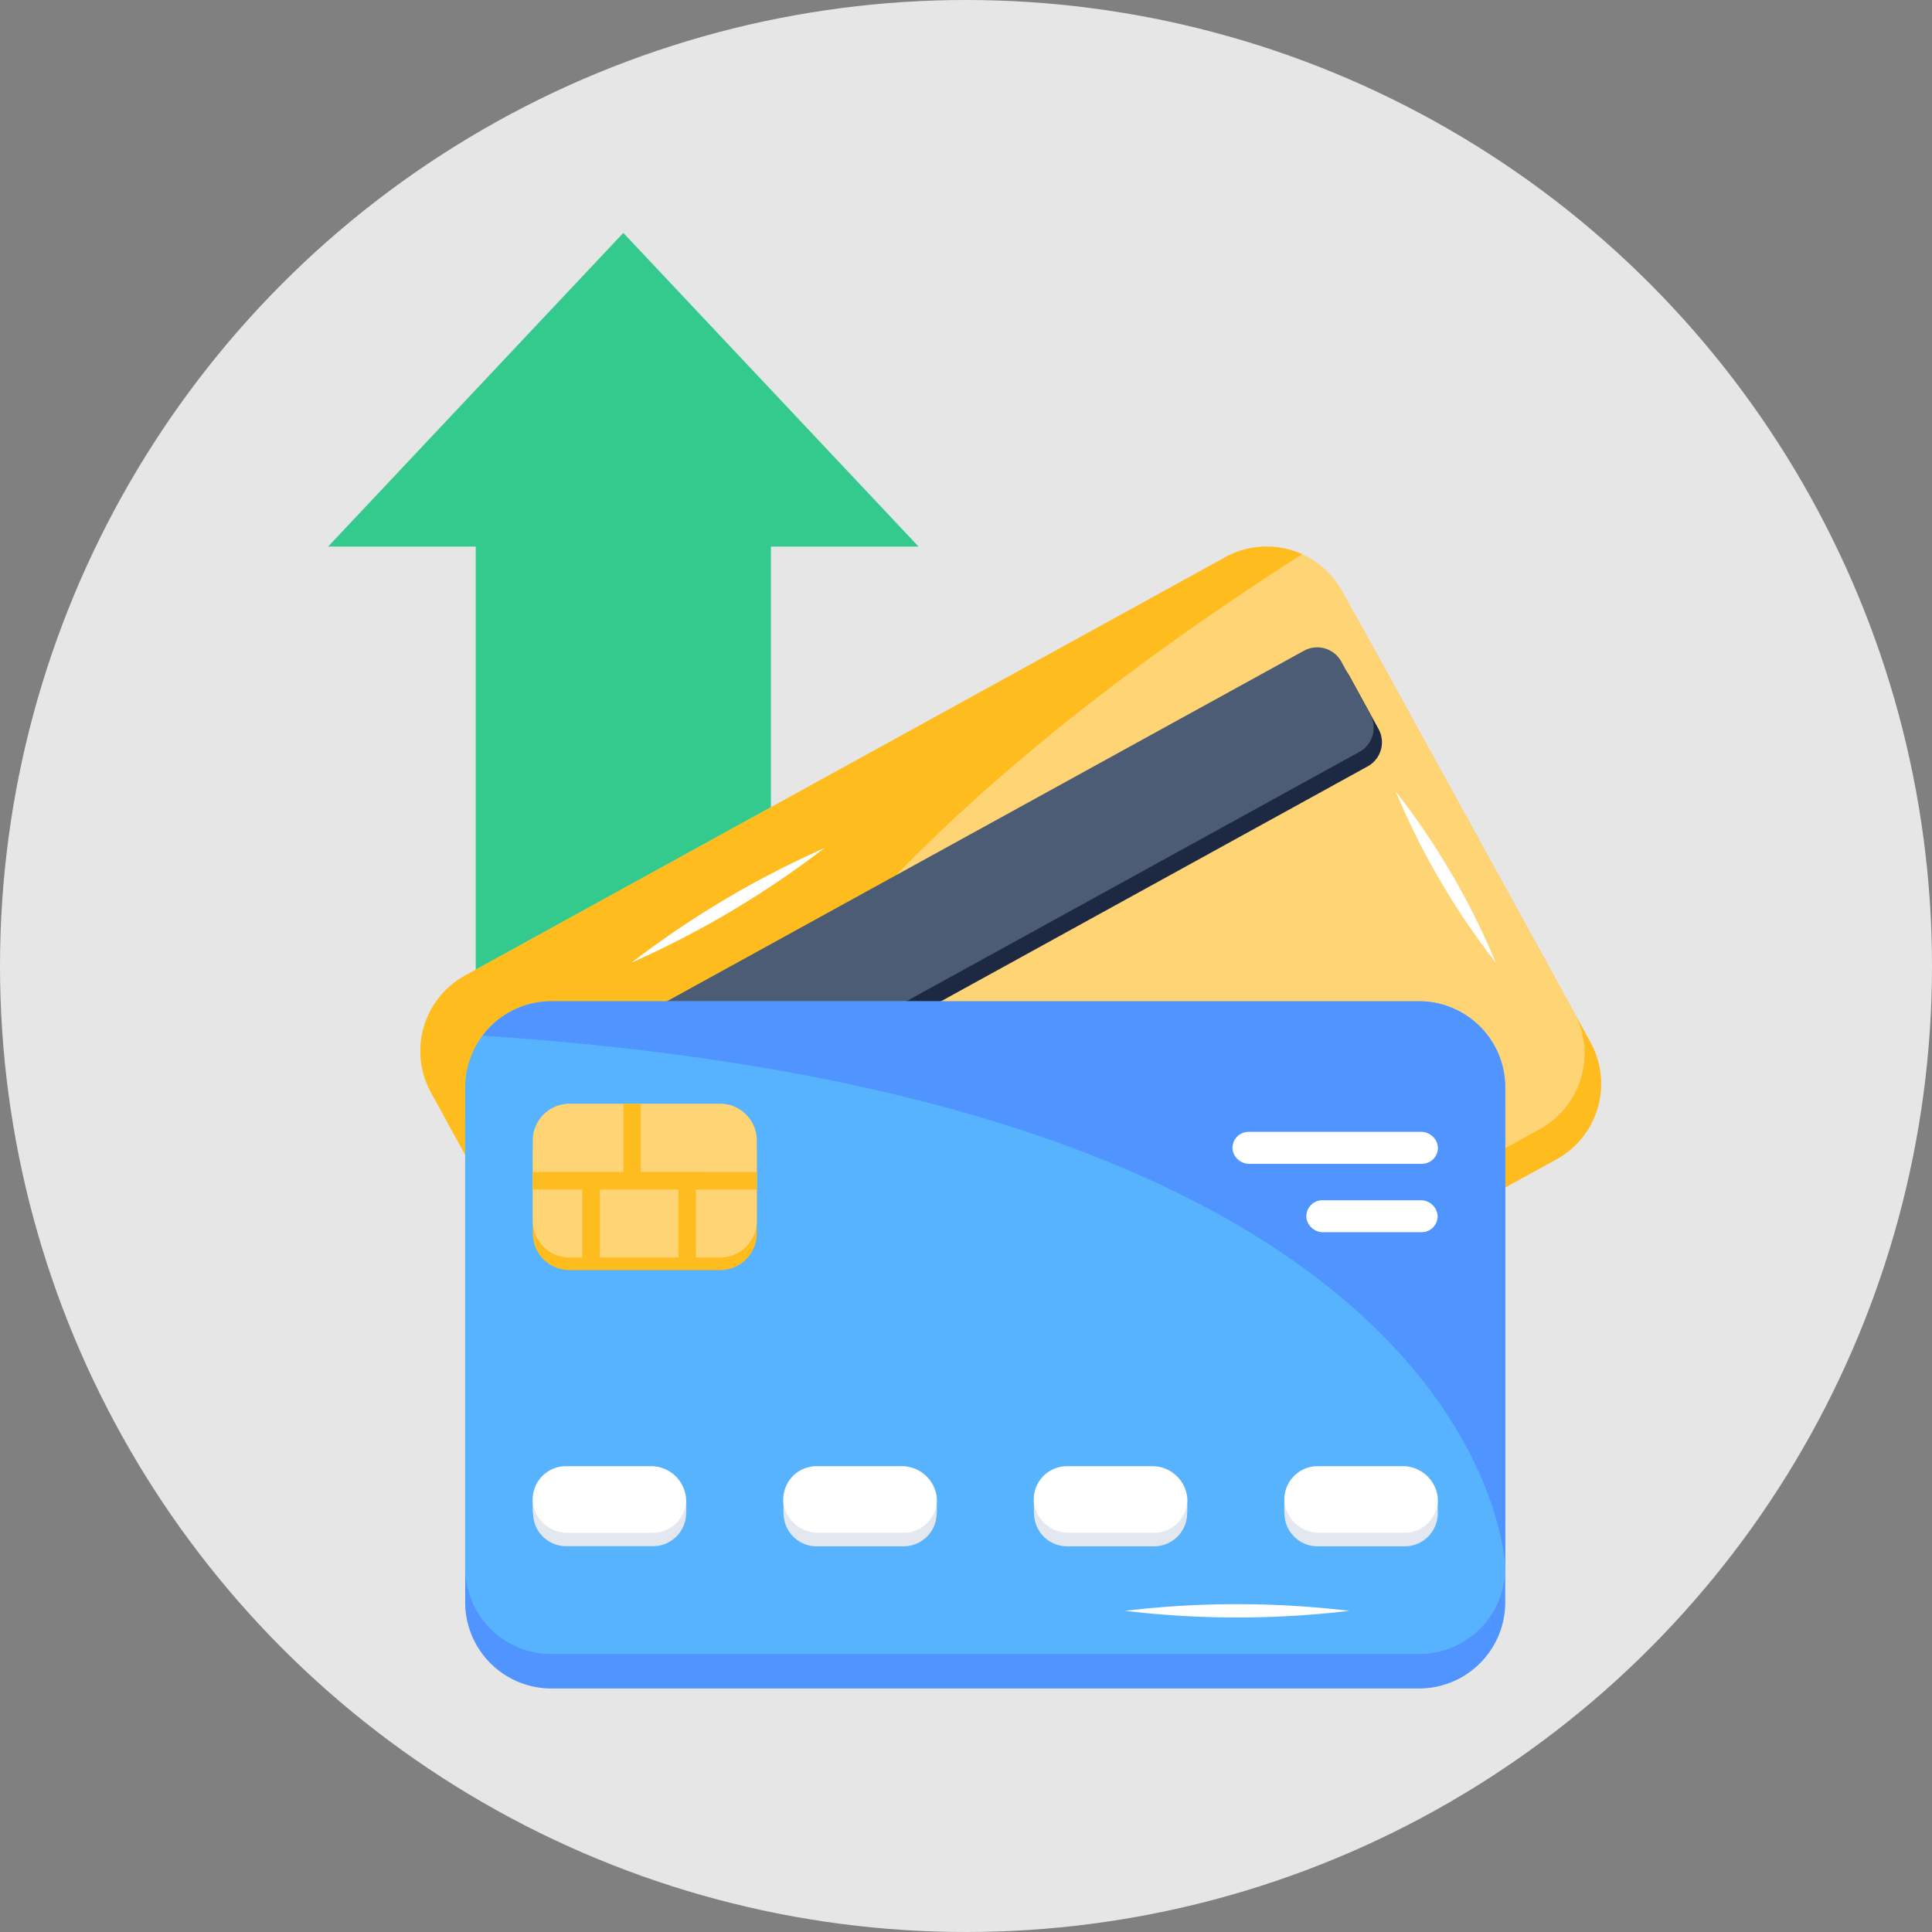
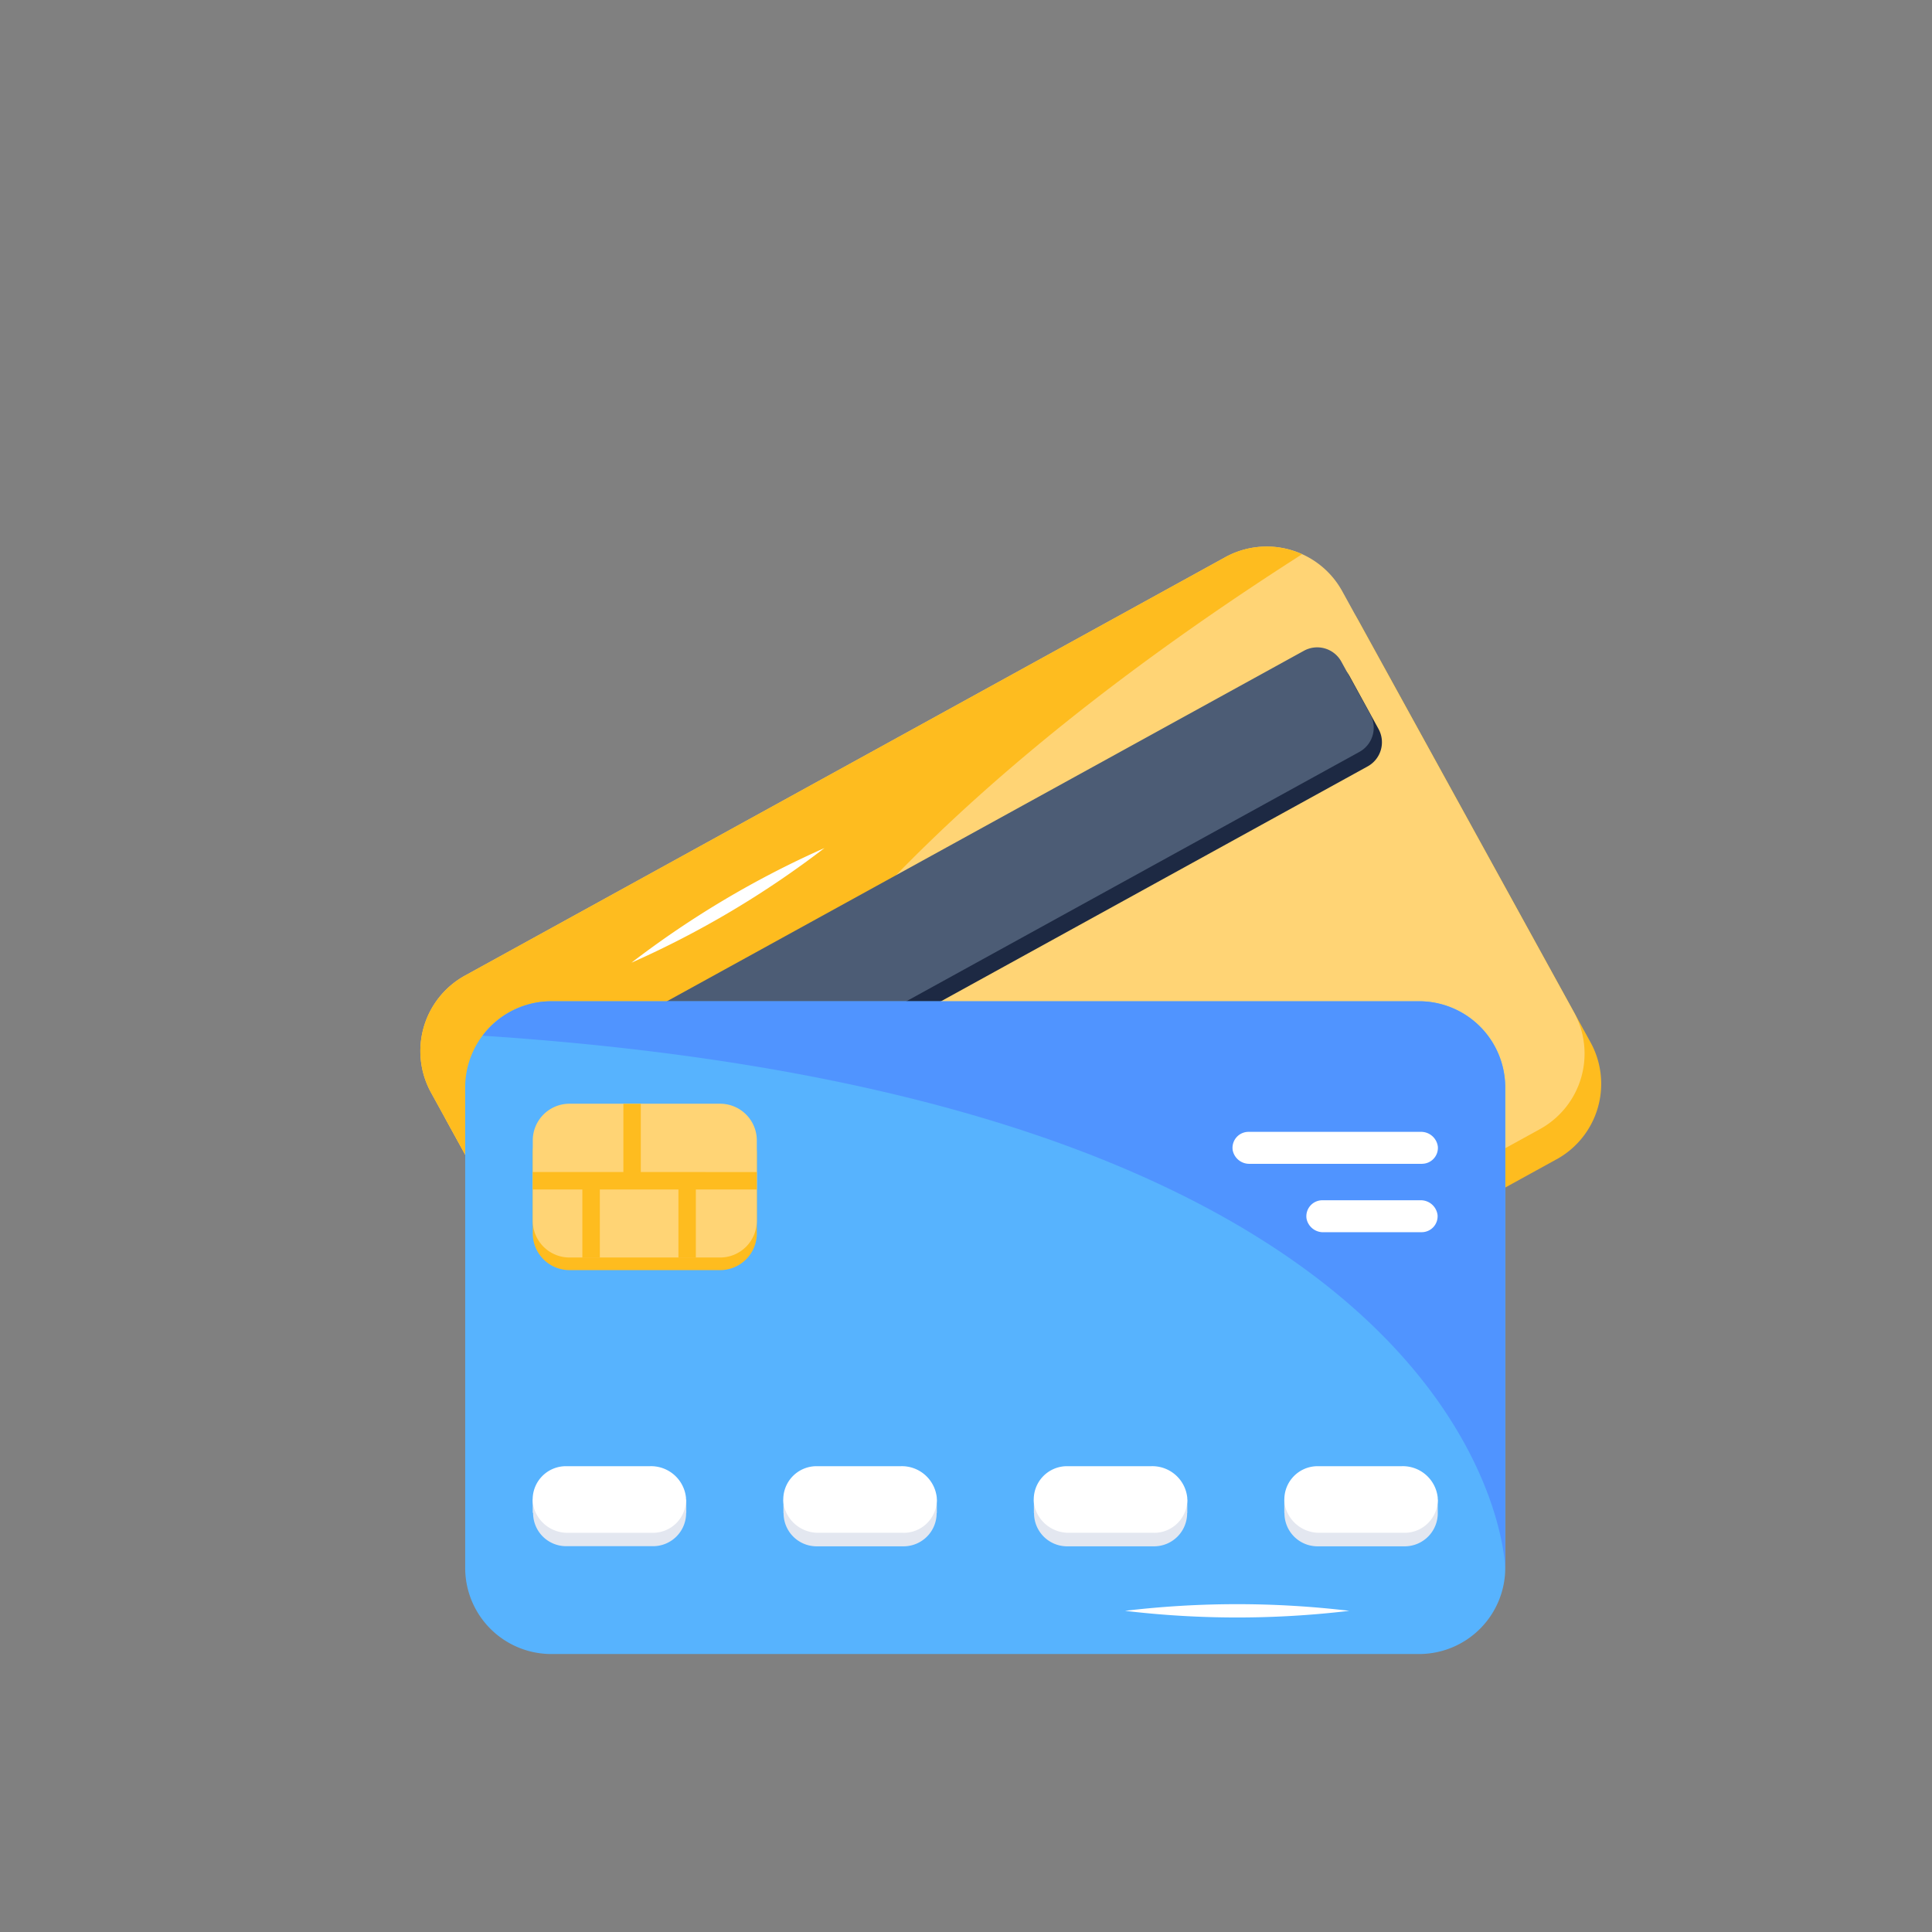
<svg xmlns="http://www.w3.org/2000/svg" width="59" height="59" viewBox="0 0 59 59">
  <rect x="0" y="0" width="59" height="59" fill="#808080" stroke="none" />
  <g id="Group_7" data-name="Group 7" transform="translate(-170 -525)">
-     <circle id="Ellipse_6" data-name="Ellipse 6" cx="29.5" cy="29.5" r="29.5" transform="translate(170 525)" fill="#fff" opacity="0.8" />
    <g id="Group_60408" data-name="Group 60408" transform="translate(180.02 532.112)">
-       <path id="Path_101507" data-name="Path 101507" d="M39.015,2,30,11.579h4.508V32.426h9.015V11.579h4.508Z" transform="translate(-30 -2)" fill="#34ca8d" />
      <g id="_x35_" transform="translate(2.816 9.578)">
        <g id="Group_60401" data-name="Group 60401" transform="translate(0 0)">
          <g id="Group_60357" data-name="Group 60357">
            <g id="Group_60347" data-name="Group 60347" transform="translate(0.508 0.921)">
              <g id="Group_60346" data-name="Group 60346" transform="translate(0 0)">
                <path id="Path_101483" data-name="Path 101483" d="M37.091,22.48,13.874,35.258A2.631,2.631,0,0,1,10.3,34.221L3.226,21.366a2.631,2.631,0,0,1,1.036-3.573L27.478,5.016a2.631,2.631,0,0,1,3.574,1.036l7.075,12.856a2.631,2.631,0,0,1-1.036,3.573Z" transform="translate(-2.899 -4.689)" fill="#febc1f" />
              </g>
            </g>
            <g id="Group_60349" data-name="Group 60349" transform="translate(0.001)">
              <g id="Group_60348" data-name="Group 60348" transform="translate(0)">
                <path id="Path_101484" data-name="Path 101484" d="M36.191,20.845,12.974,33.623A2.631,2.631,0,0,1,9.4,32.586L2.327,19.731a2.631,2.631,0,0,1,1.035-3.574L26.578,3.381a2.631,2.631,0,0,1,3.574,1.036l7.075,12.855a2.631,2.631,0,0,1-1.036,3.573Z" transform="translate(-2 -3.054)" fill="#ffd475" />
              </g>
            </g>
            <g id="Group_60352" data-name="Group 60352" transform="translate(0 0.002)">
              <g id="Group_60351" data-name="Group 60351" transform="translate(0 0)">
                <g id="Group_60350" data-name="Group 60350">
                  <path id="Path_101485" data-name="Path 101485" d="M26.578,3.382,3.361,16.158a2.631,2.631,0,0,0-1.036,3.574L9.4,32.588S2.808,19.98,28.926,3.29a2.624,2.624,0,0,0-2.348.091Z" transform="translate(-1.998 -3.057)" fill="#febc1f" />
                </g>
              </g>
            </g>
            <g id="Group_60354" data-name="Group 60354" transform="translate(2.303 3.527)">
              <g id="Group_60353" data-name="Group 60353" transform="translate(0 0)">
                <path id="Path_101486" data-name="Path 101486" d="M6.189,24.04l.885,1.614a.841.841,0,0,0,1.142.332L32.712,12.5a.841.841,0,0,0,.332-1.142l-.885-1.614a.841.841,0,0,0-1.144-.329L6.521,22.9a.841.841,0,0,0-.332,1.142Z" transform="translate(-6.085 -9.313)" fill="#1d2943" />
              </g>
            </g>
            <g id="Group_60356" data-name="Group 60356" transform="translate(2.056 3.079)">
              <g id="Group_60355" data-name="Group 60355" transform="translate(0 0)">
                <path id="Path_101487" data-name="Path 101487" d="M5.751,23.246l.885,1.614a.841.841,0,0,0,1.142.332L32.27,11.711a.841.841,0,0,0,.332-1.142l-.885-1.614a.841.841,0,0,0-1.142-.332L6.083,22.1a.841.841,0,0,0-.332,1.142Z" transform="translate(-5.647 -8.519)" fill="#4c5c75" />
              </g>
            </g>
          </g>
          <g id="Group_60359" data-name="Group 60359" transform="translate(1.37 14.938)">
            <g id="Group_60358" data-name="Group 60358" transform="translate(0 0)">
-               <path id="Path_101488" data-name="Path 101488" d="M33.561,49.5H7.061A2.631,2.631,0,0,1,4.43,46.87V32.2a2.631,2.631,0,0,1,2.631-2.631h26.5A2.631,2.631,0,0,1,36.192,32.2V46.87A2.631,2.631,0,0,1,33.561,49.5Z" transform="translate(-4.43 -29.565)" fill="#5094ff" />
-             </g>
+               </g>
          </g>
          <g id="Group_60361" data-name="Group 60361" transform="translate(1.37 13.887)">
            <g id="Group_60360" data-name="Group 60360" transform="translate(0 0)">
              <path id="Path_101489" data-name="Path 101489" d="M7.061,47.634h26.5A2.631,2.631,0,0,0,36.192,45V30.33a2.631,2.631,0,0,0-2.631-2.63H7.061A2.631,2.631,0,0,0,4.43,30.33V45A2.631,2.631,0,0,0,7.061,47.634Z" transform="translate(-4.43 -27.7)" fill="#57b3fe" />
            </g>
          </g>
          <g id="Group_60364" data-name="Group 60364" transform="translate(1.901 13.887)">
            <g id="Group_60363" data-name="Group 60363" transform="translate(0 0)">
              <g id="Group_60362" data-name="Group 60362">
                <path id="Path_101490" data-name="Path 101490" d="M7.471,27.7h26.5A2.631,2.631,0,0,1,36.6,30.331V45S36.3,30.779,5.371,28.751A2.624,2.624,0,0,1,7.471,27.7Z" transform="translate(-5.371 -27.7)" fill="#5094ff" />
              </g>
            </g>
          </g>
          <g id="Group_60385" data-name="Group 60385" transform="translate(3.432 28.085)">
            <g id="Group_60369" data-name="Group 60369" transform="translate(22.947 0.001)">
              <g id="Group_60366" data-name="Group 60366" transform="translate(0 0.348)">
                <g id="Group_60365" data-name="Group 60365" transform="translate(0 0)">
                  <path id="Path_101491" data-name="Path 101491" d="M53.508,54.187V54.6h0a1.01,1.01,0,0,1-1,1.016H49.826a1.01,1.01,0,0,1-1-1.016h-.005v-.408h.068a1.123,1.123,0,0,1,1.038-.669h2.484a1.123,1.123,0,0,1,1.038.669Z" transform="translate(-48.816 -53.518)" fill="#e3e7f0" />
                </g>
              </g>
              <g id="Group_60368" data-name="Group 60368" transform="translate(0.003 0)">
                <g id="Group_60367" data-name="Group 60367">
                  <path id="Path_101492" data-name="Path 101492" d="M52.5,54.933h-2.58a1.071,1.071,0,0,1-1.084-.867A1.016,1.016,0,0,1,49.838,52.9h2.57a1.073,1.073,0,0,1,1.1.952,1.013,1.013,0,0,1-1.01,1.082Z" transform="translate(-48.821 -52.901)" fill="#fff" />
                </g>
              </g>
            </g>
            <g id="Group_60374" data-name="Group 60374" transform="translate(15.3 0.001)">
              <g id="Group_60371" data-name="Group 60371" transform="translate(0 0.348)">
                <g id="Group_60370" data-name="Group 60370" transform="translate(0 0)">
                  <path id="Path_101493" data-name="Path 101493" d="M39.932,54.187V54.6h-.005a1.01,1.01,0,0,1-1,1.016H36.252a1.01,1.01,0,0,1-1-1.016h-.005v-.408h.068a1.123,1.123,0,0,1,1.038-.669h2.481a1.123,1.123,0,0,1,1.038.669Z" transform="translate(-35.242 -53.518)" fill="#e3e7f0" />
                </g>
              </g>
              <g id="Group_60373" data-name="Group 60373" transform="translate(0.001 0)">
                <g id="Group_60372" data-name="Group 60372" transform="translate(0)">
                  <path id="Path_101494" data-name="Path 101494" d="M38.919,54.933h-2.58a1.071,1.071,0,0,1-1.084-.867A1.016,1.016,0,0,1,36.261,52.9h2.57a1.073,1.073,0,0,1,1.1.953,1.013,1.013,0,0,1-1.01,1.082Z" transform="translate(-35.244 -52.901)" fill="#fff" />
                </g>
              </g>
            </g>
            <g id="Group_60379" data-name="Group 60379" transform="translate(7.651 0.001)">
              <g id="Group_60376" data-name="Group 60376" transform="translate(0 0.348)">
                <g id="Group_60375" data-name="Group 60375" transform="translate(0 0)">
                  <path id="Path_101495" data-name="Path 101495" d="M26.356,54.187V54.6H26.35a1.01,1.01,0,0,1-1,1.016H22.676a1.01,1.01,0,0,1-1-1.016h-.005v-.408h.068a1.123,1.123,0,0,1,1.038-.669h2.484a1.123,1.123,0,0,1,1.038.669Z" transform="translate(-21.666 -53.518)" fill="#e3e7f0" />
                </g>
              </g>
              <g id="Group_60378" data-name="Group 60378" transform="translate(0.001 0)">
                <g id="Group_60377" data-name="Group 60377" transform="translate(0)">
                  <path id="Path_101496" data-name="Path 101496" d="M25.343,54.933h-2.58a1.071,1.071,0,0,1-1.084-.867A1.016,1.016,0,0,1,22.685,52.9h2.57a1.073,1.073,0,0,1,1.1.953,1.013,1.013,0,0,1-1.01,1.082Z" transform="translate(-21.668 -52.901)" fill="#fff" />
                </g>
              </g>
            </g>
            <g id="Group_60384" data-name="Group 60384" transform="translate(0 0)">
              <g id="Group_60381" data-name="Group 60381" transform="translate(0 0.346)">
                <g id="Group_60380" data-name="Group 60380" transform="translate(0 0)">
                  <path id="Path_101497" data-name="Path 101497" d="M12.778,54.185v.409h-.005a1.01,1.01,0,0,1-1,1.016H9.1a1.01,1.01,0,0,1-1-1.019H8.088v-.409h.068a1.123,1.123,0,0,1,1.038-.669h2.484a1.123,1.123,0,0,1,1.038.669Z" transform="translate(-8.088 -53.513)" fill="#e3e7f0" />
                </g>
              </g>
              <g id="Group_60383" data-name="Group 60383" transform="translate(0.002)">
                <g id="Group_60382" data-name="Group 60382" transform="translate(0)">
                  <path id="Path_101498" data-name="Path 101498" d="M11.766,54.933H9.187A1.071,1.071,0,0,1,8.1,54.065a1.016,1.016,0,0,1,1-1.166h2.57a1.073,1.073,0,0,1,1.1.953,1.013,1.013,0,0,1-1.01,1.082Z" transform="translate(-8.092 -52.899)" fill="#fff" />
                </g>
              </g>
            </g>
          </g>
          <g id="Group_60390" data-name="Group 60390" transform="translate(3.434 17.016)">
            <g id="Group_60387" data-name="Group 60387" transform="translate(0 0.385)">
              <g id="Group_60386" data-name="Group 60386">
                <path id="Path_101499" data-name="Path 101499" d="M8.092,35.058v2.454a1.121,1.121,0,0,0,1.121,1.121h4.6a1.121,1.121,0,0,0,1.121-1.121V35.058a1.121,1.121,0,0,0-1.121-1.121h-4.6A1.121,1.121,0,0,0,8.092,35.058Z" transform="translate(-8.092 -33.937)" fill="#febc1f" />
              </g>
            </g>
            <g id="Group_60389" data-name="Group 60389" transform="translate(0 0)">
              <g id="Group_60388" data-name="Group 60388">
                <path id="Path_101500" data-name="Path 101500" d="M8.092,34.375v2.454A1.121,1.121,0,0,0,9.213,37.95h4.6a1.121,1.121,0,0,0,1.121-1.121V34.375a1.121,1.121,0,0,0-1.121-1.121h-4.6A1.121,1.121,0,0,0,8.092,34.375Z" transform="translate(-8.092 -33.254)" fill="#ffd475" />
              </g>
            </g>
          </g>
          <g id="Group_60393" data-name="Group 60393" transform="translate(3.434 17.019)">
            <g id="Group_60392" data-name="Group 60392">
              <g id="Group_60391" data-name="Group 60391">
                <path id="Path_101501" data-name="Path 101501" d="M11.391,35.341V33.258h-.532v2.083H8.092v.533H9.606v2.081h.534V35.874h2.4v2.081h.532V35.874H14.93v-.532Z" transform="translate(-8.092 -33.258)" fill="#febc1f" />
              </g>
            </g>
          </g>
          <g id="Group_60400" data-name="Group 60400" transform="translate(24.799 17.875)">
            <g id="Group_60396" data-name="Group 60396" transform="translate(2.263 2.089)">
              <g id="Group_60395" data-name="Group 60395" transform="translate(0 0)">
                <g id="Group_60394" data-name="Group 60394">
                  <path id="Path_101502" data-name="Path 101502" d="M53.549,39.461h-3a.515.515,0,0,1-.521-.417.488.488,0,0,1,.483-.559h2.991a.515.515,0,0,1,.528.456.486.486,0,0,1-.485.519Z" transform="translate(-50.027 -38.485)" fill="#fff" />
                </g>
              </g>
            </g>
            <g id="Group_60399" data-name="Group 60399" transform="translate(0 0)">
              <g id="Group_60398" data-name="Group 60398">
                <g id="Group_60397" data-name="Group 60397">
                  <path id="Path_101503" data-name="Path 101503" d="M51.8,35.753h-5.26a.515.515,0,0,1-.521-.417.488.488,0,0,1,.483-.559h5.255a.515.515,0,0,1,.528.456.486.486,0,0,1-.485.519Z" transform="translate(-46.01 -34.777)" fill="#fff" />
                </g>
              </g>
            </g>
          </g>
        </g>
        <g id="Group_60403" data-name="Group 60403" transform="translate(29.785 7.476)">
          <g id="Group_60402" data-name="Group 60402">
-             <path id="Path_101504" data-name="Path 101504" d="M54.861,16.32a22.7,22.7,0,0,1,3.06,5.234,22.7,22.7,0,0,1-3.06-5.234Z" transform="translate(-54.861 -16.32)" fill="#fff" />
-           </g>
+             </g>
        </g>
        <g id="Group_60405" data-name="Group 60405" transform="translate(6.449 9.213)">
          <g id="Group_60404" data-name="Group 60404" transform="translate(0 0)">
            <path id="Path_101505" data-name="Path 101505" d="M13.444,22.9A28.948,28.948,0,0,1,19.337,19.4,28.952,28.952,0,0,1,13.445,22.9Z" transform="translate(-13.444 -19.405)" fill="#fff" />
          </g>
        </g>
        <g id="Group_60407" data-name="Group 60407" transform="translate(21.52 32.298)">
          <g id="Group_60406" data-name="Group 60406" transform="translate(0 0)">
            <path id="Path_101506" data-name="Path 101506" d="M40.192,60.578a28.95,28.95,0,0,1,6.85,0,28.946,28.946,0,0,1-6.85,0Z" transform="translate(-40.192 -60.374)" fill="#fff" />
          </g>
        </g>
      </g>
    </g>
  </g>
</svg>